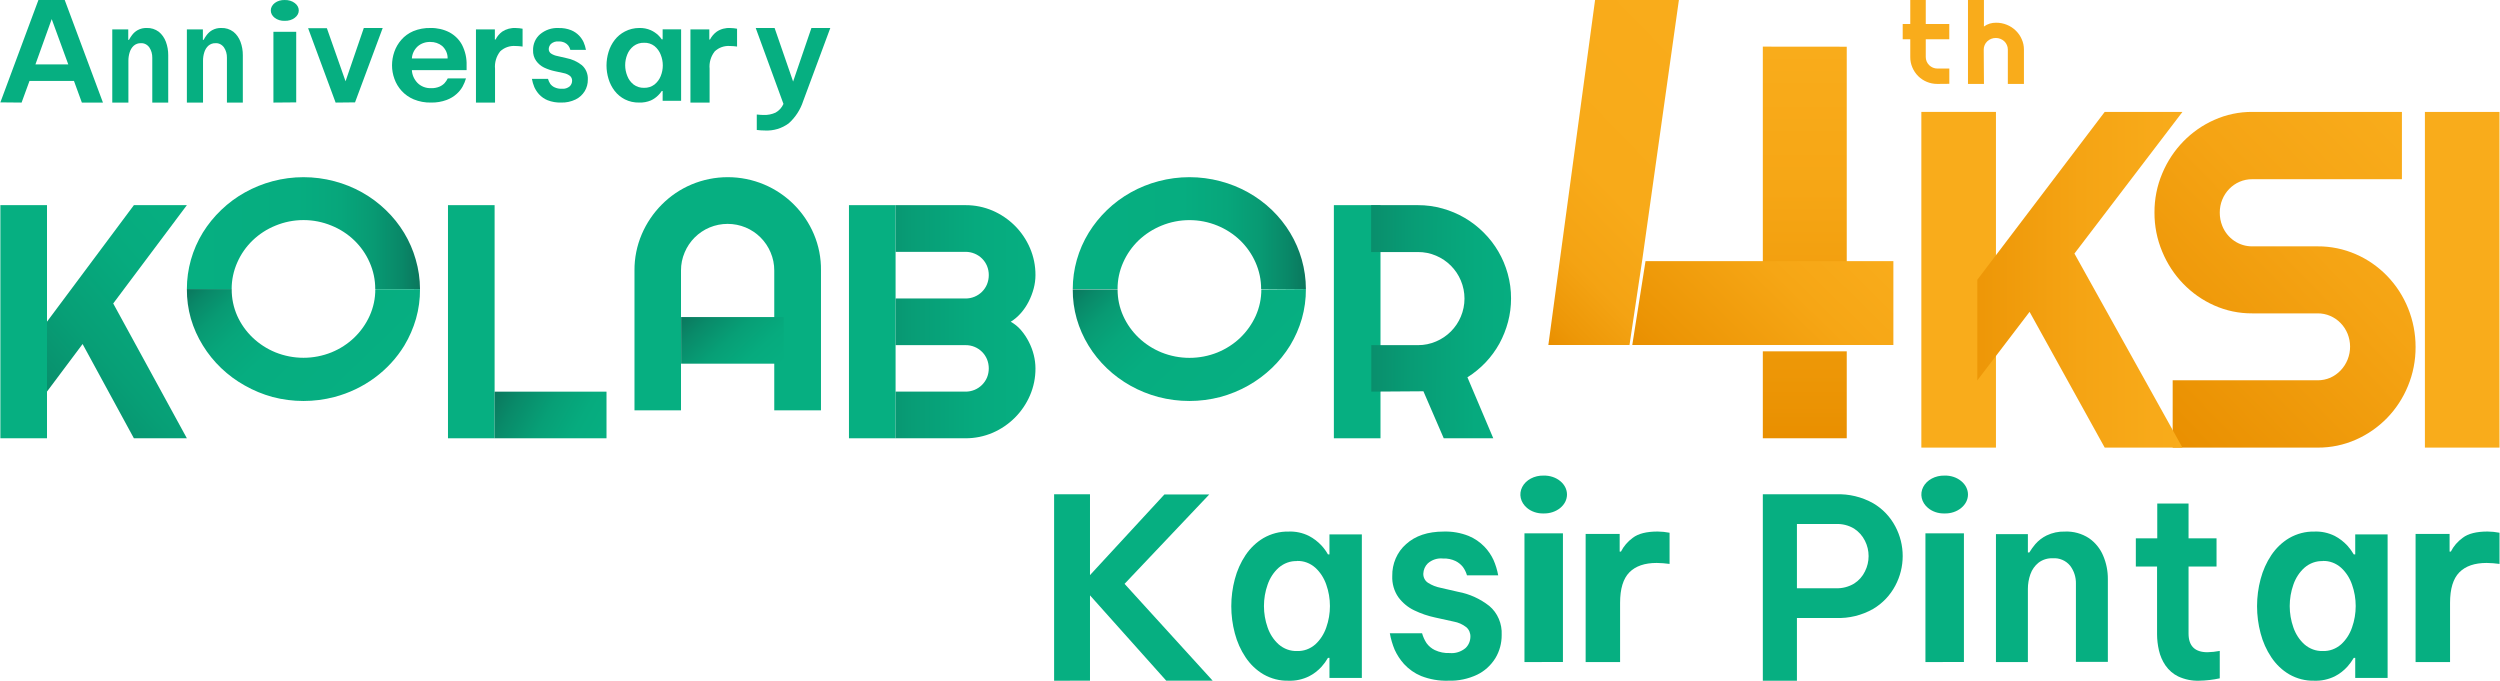
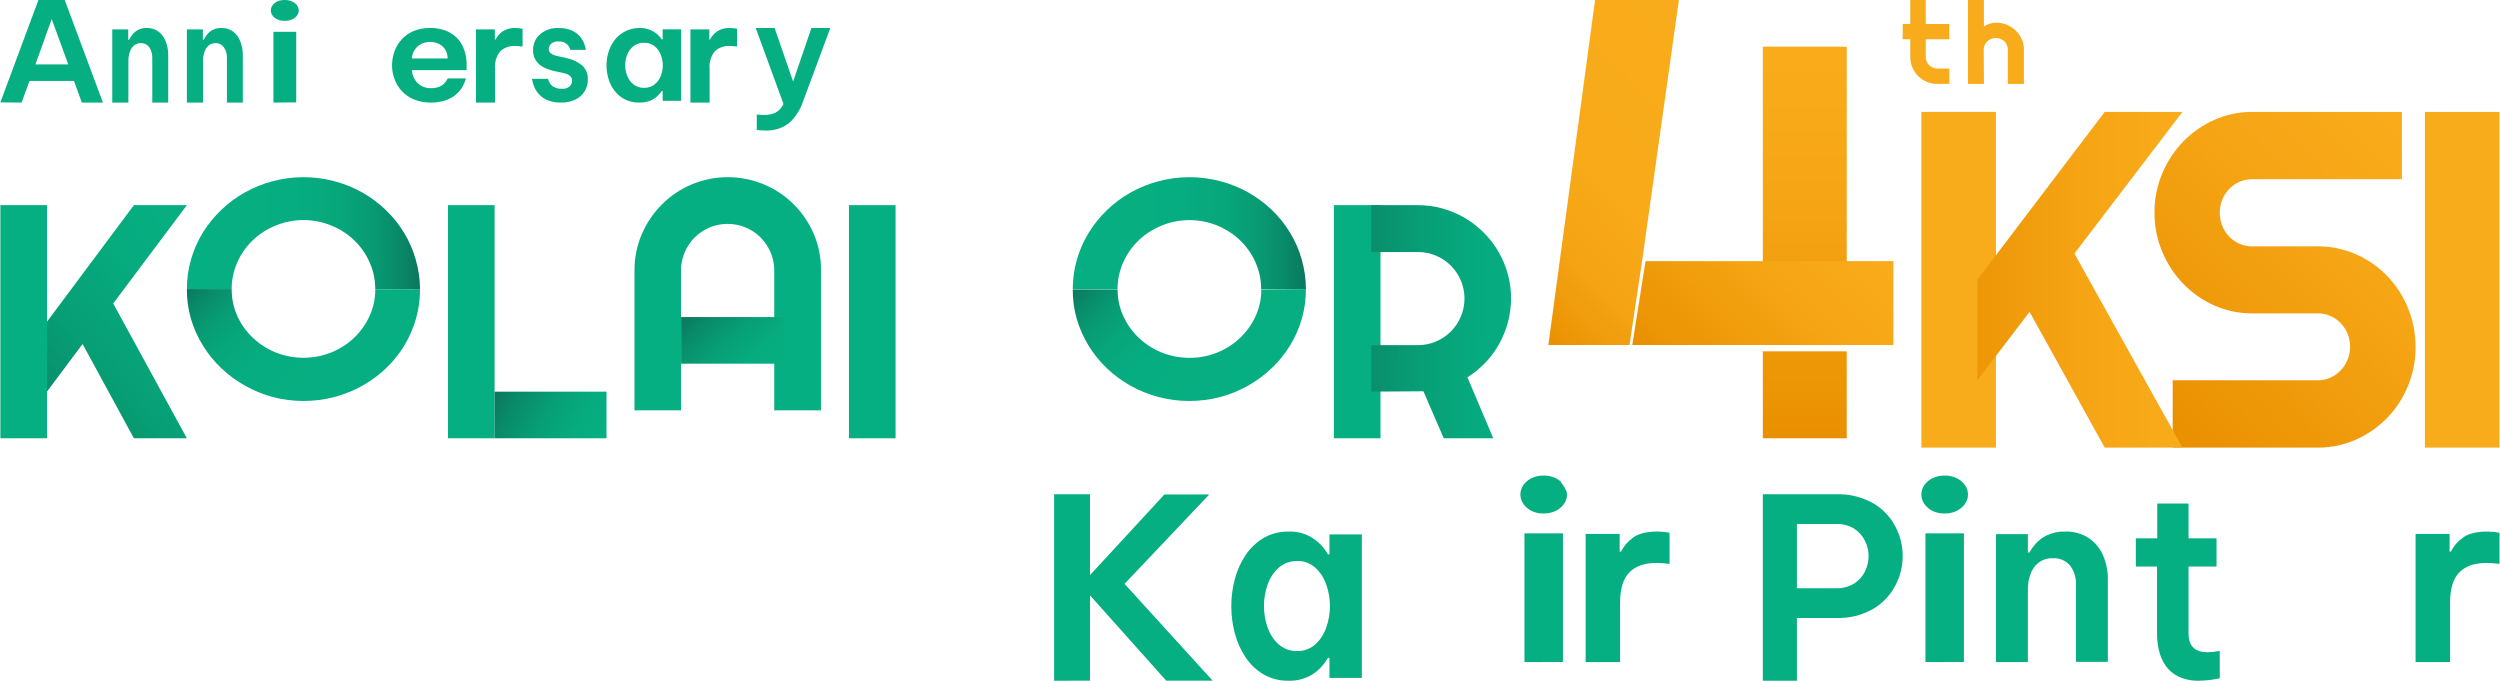
<svg xmlns="http://www.w3.org/2000/svg" width="2938" height="800" viewBox="0 0 2938 800" fill="none">
  <g clip-path="url(#clip0_718_15087)">
    <path d="M1238.79 800V580.822H1280.96V675.874L1368.39 581.108H1421.1L1321.58 686.138L1425.1 799.905H1370.54L1280.96 699.649V799.905L1238.79 800Z" fill="#06AF81" />
    <path d="M1514.27 624.706C1522.53 624.337 1530.75 626.093 1538.3 629.836C1543.8 632.701 1548.84 636.568 1553.21 641.277C1556.03 644.364 1558.52 647.807 1560.62 651.539H1562.38V627.989H1600.44V796.683H1562.38V773.133H1560.62C1558.5 776.845 1556.01 780.286 1553.21 783.394C1548.89 788.171 1543.85 792.046 1538.3 794.835C1530.74 798.518 1522.52 800.272 1514.27 799.966C1504.03 800.248 1493.91 797.672 1484.79 792.476C1476.52 787.624 1469.33 780.769 1463.76 772.414C1458.08 763.939 1453.82 754.399 1451.17 744.248C1445.63 723.471 1445.63 701.354 1451.17 680.577C1453.83 670.435 1458.09 660.899 1463.76 652.411C1469.36 644.083 1476.54 637.234 1484.79 632.35C1493.9 627.122 1504.02 624.495 1514.27 624.706ZM1524.29 659.388C1516.48 659.109 1508.85 661.867 1502.7 667.187C1496.85 672.427 1492.36 679.296 1489.69 687.094C1483.96 703.249 1483.96 721.217 1489.69 737.373C1492.36 745.17 1496.85 752.038 1502.7 757.28C1508.85 762.598 1516.48 765.357 1524.29 765.078C1532.04 765.385 1539.66 762.622 1545.78 757.28C1551.55 752.001 1555.99 745.14 1558.64 737.373C1564.37 721.217 1564.37 703.249 1558.64 687.094C1555.99 679.326 1551.55 672.466 1545.78 667.187C1539.68 661.788 1532.07 658.97 1524.29 659.234V659.388Z" fill="#06AF81" />
-     <path d="M1702.19 799.953C1691.22 800.329 1680.3 798.445 1670.01 794.409C1662.49 791.289 1655.68 786.512 1650.04 780.394C1645.58 775.453 1641.86 769.807 1639.04 763.659C1636.44 757.426 1634.52 750.897 1633.32 744.203H1671.22C1672.37 748.363 1674.16 752.298 1676.5 755.856C1679.06 759.354 1682.39 762.139 1686.19 763.967C1691.68 766.545 1697.66 767.739 1703.65 767.458C1710.35 768.11 1717.02 766.015 1722.3 761.605C1724.07 759.931 1725.48 757.891 1726.47 755.613C1727.45 753.335 1727.98 750.866 1728.02 748.362C1728.11 746.209 1727.7 744.067 1726.87 742.105C1726.03 740.145 1724.77 738.419 1723.18 737.067C1718.87 733.73 1713.9 731.498 1708.64 730.548L1686.73 725.723C1678.22 723.934 1669.95 721.109 1662.06 717.303C1654.75 713.85 1648.34 708.564 1643.4 701.902C1638.36 694.689 1635.81 685.865 1636.18 676.903C1636.04 669.771 1637.44 662.7 1640.24 656.22C1643.06 649.739 1647.21 644.015 1652.42 639.479C1663.27 629.623 1678.01 624.695 1696.61 624.695C1706.62 624.376 1716.57 626.119 1725.94 629.828C1732.91 632.701 1739.26 637.031 1744.6 642.559C1748.89 647.042 1752.44 652.245 1755.12 657.959C1757.67 663.758 1759.53 669.86 1760.69 676.133H1724C1722.96 672.55 1721.32 669.194 1719.16 666.225C1716.82 663.35 1713.95 661.023 1710.72 659.397C1706.06 657.157 1700.95 656.119 1695.85 656.368C1692.66 656.017 1689.42 656.341 1686.36 657.319C1683.29 658.298 1680.44 659.911 1677.96 662.067C1676.36 663.615 1675.08 665.483 1674.17 667.563C1673.26 669.643 1672.76 671.893 1672.67 674.182C1672.61 676.367 1673.11 678.528 1674.12 680.436C1675.12 682.344 1676.6 683.927 1678.39 685.014C1682.87 687.836 1687.8 689.783 1692.93 690.763L1713.68 695.537C1726.92 697.982 1739.43 703.66 1750.23 712.118C1755.05 716.152 1758.88 721.354 1761.41 727.285C1763.95 733.217 1765.1 739.705 1764.77 746.205C1764.86 755.839 1762.29 765.291 1757.4 773.413C1752.14 781.9 1744.73 788.644 1736.02 792.869C1725.39 797.905 1713.83 800.326 1702.19 799.953Z" fill="#06AF81" />
-     <path d="M1814.02 603.409C1810.39 603.51 1806.77 602.977 1803.41 601.847C1800.04 600.714 1796.99 599.009 1794.45 596.836C1790.72 593.681 1788.19 589.659 1787.2 585.289C1786.21 580.918 1786.82 576.4 1788.92 572.318C1791.02 568.236 1794.54 564.776 1799.01 562.387C1803.48 559.998 1808.71 558.788 1814.02 558.914C1817.67 558.822 1821.29 559.358 1824.69 560.489C1828.09 561.619 1831.17 563.321 1833.74 565.487C1836.21 567.539 1838.17 569.98 1839.51 572.671C1840.84 575.361 1841.53 578.247 1841.53 581.162C1841.53 584.077 1840.84 586.963 1839.51 589.654C1838.17 592.344 1836.21 594.785 1833.74 596.836C1831.16 598.995 1828.08 600.69 1824.68 601.82C1821.29 602.95 1817.67 603.49 1814.02 603.409ZM1791.55 778.082V626.807H1836.76V777.944L1791.55 778.082Z" fill="#06AF81" />
+     <path d="M1814.02 603.409C1810.39 603.51 1806.77 602.977 1803.41 601.847C1800.04 600.714 1796.99 599.009 1794.45 596.836C1790.72 593.681 1788.19 589.659 1787.2 585.289C1786.21 580.918 1786.82 576.4 1788.92 572.318C1791.02 568.236 1794.54 564.776 1799.01 562.387C1803.48 559.998 1808.71 558.788 1814.02 558.914C1817.67 558.822 1821.29 559.358 1824.69 560.489C1828.09 561.619 1831.17 563.321 1833.74 565.487C1840.84 575.361 1841.53 578.247 1841.53 581.162C1841.53 584.077 1840.84 586.963 1839.51 589.654C1838.17 592.344 1836.21 594.785 1833.74 596.836C1831.16 598.995 1828.08 600.69 1824.68 601.82C1821.29 602.95 1817.67 603.49 1814.02 603.409ZM1791.55 778.082V626.807H1836.76V777.944L1791.55 778.082Z" fill="#06AF81" />
    <path d="M1863.45 778.082V627.497H1903.44V648.243H1904.95C1908.16 641.887 1912.93 636.332 1918.87 632.031C1925.32 627.085 1935.04 624.657 1948.16 624.657C1952.84 624.713 1957.5 625.188 1962.08 626.078V662.716C1957.06 662.03 1952.01 661.647 1946.95 661.571C1932.79 661.571 1922.08 665.266 1914.82 672.654C1907.56 680.043 1903.93 691.981 1903.93 708.469V778.082H1863.45Z" fill="#06AF81" />
    <path d="M2071.67 800V580.88H2157.71C2172.92 580.308 2188 583.94 2201.3 591.381C2212.36 597.832 2221.39 607.276 2227.36 618.633C2233.07 629.335 2236.05 641.287 2236.05 653.427C2236.05 665.567 2233.07 677.519 2227.36 688.221C2221.37 699.602 2212.34 709.086 2201.3 715.617C2188.03 723.151 2172.94 726.836 2157.71 726.26H2111.75V800H2071.67ZM2157.42 615.817H2111.75V691.323H2157.42C2164.98 691.622 2172.45 689.715 2178.94 685.835C2184.44 682.353 2188.87 677.393 2191.7 671.516C2194.52 665.938 2195.98 659.774 2195.98 653.522C2195.98 647.271 2194.52 641.107 2191.7 635.529C2188.8 629.693 2184.39 624.749 2178.94 621.211C2172.45 617.322 2164.96 615.446 2157.42 615.817Z" fill="#06AF81" />
    <path d="M2285.23 603.411C2281.6 603.512 2277.99 602.98 2274.63 601.848C2271.27 600.717 2268.22 599.01 2265.68 596.838C2261.94 593.683 2259.42 589.661 2258.43 585.291C2257.45 580.921 2258.05 576.402 2260.15 572.32C2262.26 568.238 2265.76 564.778 2270.24 562.389C2274.71 560 2279.92 558.79 2285.23 558.916C2288.88 558.814 2292.5 559.345 2295.9 560.476C2299.29 561.607 2302.37 563.314 2304.93 565.489C2307.42 567.535 2309.38 569.974 2310.73 572.665C2312.08 575.357 2312.77 578.245 2312.77 581.164C2312.77 584.082 2312.08 586.972 2310.73 589.662C2309.38 592.354 2307.42 594.793 2304.93 596.838C2302.36 599.006 2299.28 600.707 2295.89 601.838C2292.5 602.968 2288.87 603.504 2285.23 603.411ZM2262.77 778.082V626.809H2308V777.944L2262.77 778.082Z" fill="#06AF81" />
    <path d="M2345.64 778.082V627.72H2383.17V649.258H2384.86C2386.94 645.809 2389.29 642.536 2391.9 639.472C2395.62 635.215 2400.13 631.748 2405.18 629.275C2411.88 626.053 2419.24 624.484 2426.65 624.701C2436.68 624.275 2446.58 626.992 2454.99 632.476C2462.38 637.599 2468.17 644.74 2471.65 653.054C2475.34 661.72 2477.22 671.062 2477.15 680.492V777.808H2439.62V685.889C2439.79 678.308 2437.4 670.892 2432.84 664.853C2430.4 661.863 2427.28 659.506 2423.74 657.978C2420.2 656.45 2416.35 655.797 2412.52 656.072C2406.43 655.782 2400.45 657.643 2395.6 661.332C2391.26 664.857 2387.98 669.529 2386.13 674.822C2384.15 680.368 2383.16 686.217 2383.17 692.109V778.082H2345.64Z" fill="#06AF81" />
    <path d="M2584.46 799.965C2576.03 800.271 2567.65 798.568 2559.86 794.972C2553.93 792.13 2548.75 787.645 2544.79 781.939C2541.23 776.691 2538.63 770.698 2537.17 764.31C2535.74 758.129 2535 751.771 2534.98 745.385V665.786H2510.03V632.678H2535.21V591.781H2571.98V632.678H2604.87V665.786H2571.98V744.536C2571.98 759.184 2579.41 766.507 2594.26 766.507C2599.09 766.381 2603.9 765.864 2608.66 764.96V797.168C2600.68 798.9 2592.58 799.836 2584.46 799.965Z" fill="#06AF81" />
-     <path d="M2719.75 624.705C2728.02 624.341 2736.26 626.096 2743.82 629.835C2749.32 632.712 2754.33 636.579 2758.69 641.276C2761.5 644.38 2764.01 647.821 2766.16 651.538H2767.86V627.988H2805.92V796.681H2767.86V773.132H2766.16C2763.99 776.83 2761.48 780.268 2758.69 783.393C2754.38 788.156 2749.35 792.03 2743.82 794.834C2736.25 798.524 2728.02 800.277 2719.75 799.964C2709.51 800.245 2699.39 797.671 2690.27 792.473C2681.99 787.623 2674.81 780.767 2669.24 772.413C2663.56 763.937 2659.3 754.398 2656.65 744.247C2651.11 723.47 2651.11 701.353 2656.65 680.576C2659.31 670.433 2663.57 660.896 2669.24 652.41C2674.84 644.082 2682.02 637.233 2690.27 632.349C2699.38 627.121 2709.5 624.494 2719.75 624.705ZM2729.76 659.387C2721.96 659.108 2714.33 661.866 2708.18 667.186C2702.33 672.426 2697.84 679.295 2695.17 687.092C2689.44 703.248 2689.44 721.215 2695.17 737.371C2697.84 745.168 2702.33 752.037 2708.18 757.278C2714.33 762.597 2721.96 765.356 2729.76 765.076C2737.52 765.384 2745.14 762.621 2751.25 757.278C2757.03 751.999 2761.47 745.139 2764.12 737.371C2769.85 721.215 2769.85 703.248 2764.12 687.092C2761.47 679.325 2757.03 672.464 2751.25 667.186C2745.16 661.787 2737.55 658.969 2729.76 659.233V659.387Z" fill="#06AF81" />
    <path d="M2838.79 778.082V627.497H2878.76V648.243H2880.23C2883.44 641.875 2888.23 636.318 2894.18 632.031C2900.62 627.085 2910.33 624.657 2923.46 624.657C2928.15 624.713 2932.83 625.189 2937.43 626.078V662.716C2932.42 662.03 2927.36 661.647 2922.3 661.571C2908.14 661.571 2897.44 665.266 2890.18 672.654C2882.93 680.043 2879.3 691.981 2879.3 708.469V778.082H2838.79Z" fill="#06AF81" />
    <path d="M0.438 120.309L45.154 0H76.064L120.986 120.548H96.207L86.934 95.147H34.645L25.372 120.548L0.438 120.309ZM41.651 75.677H80.237L60.764 22.435L41.651 75.677Z" fill="#06AF81" />
    <path d="M131.945 120.548V34.518H150.726V46.862H151.555C152.608 44.894 153.802 43.029 155.12 41.286C156.956 38.826 159.214 36.83 161.754 35.423C165.094 33.617 168.761 32.751 172.449 32.897C177.477 32.677 182.443 34.241 186.67 37.377C190.325 40.349 193.194 44.423 194.961 49.15C196.804 54.121 197.736 59.475 197.698 64.879V120.548H178.959V67.834C179.046 63.502 177.847 59.266 175.56 55.823C174.346 54.101 172.789 52.742 171.02 51.862C169.252 50.982 167.324 50.608 165.402 50.77C162.421 50.654 159.495 51.713 157.11 53.773C154.943 55.794 153.306 58.467 152.384 61.495C151.385 64.657 150.88 67.997 150.891 71.361V120.548H131.945Z" fill="#06AF81" />
    <path d="M219.617 120.548V34.516H238.421V46.861H239.292C240.317 44.881 241.498 43.014 242.821 41.284C244.646 38.829 246.893 36.833 249.421 35.422C252.766 33.616 256.436 32.75 260.131 32.895C265.151 32.685 270.107 34.249 274.327 37.376C277.986 40.347 280.859 44.421 282.629 49.149C284.475 54.119 285.407 59.474 285.369 64.877V120.548H266.69V67.832C266.776 63.501 265.576 59.265 263.286 55.821C262.071 54.099 260.512 52.74 258.741 51.861C256.97 50.981 255.04 50.606 253.116 50.769C250.131 50.652 247.201 51.712 244.813 53.772C242.644 55.792 241.005 58.466 240.081 61.493C239.082 64.656 238.576 67.996 238.587 71.36V120.548H219.617Z" fill="#06AF81" />
    <path d="M334.626 24.488C332.441 24.574 330.258 24.298 328.219 23.678C326.181 23.058 324.335 22.109 322.8 20.893C321.338 19.768 320.182 18.425 319.401 16.944C318.618 15.463 318.226 13.875 318.248 12.274C318.237 10.618 318.659 8.978 319.487 7.453C320.315 5.929 321.531 4.551 323.063 3.404C324.595 2.258 326.41 1.366 328.398 0.783C330.386 0.2 332.504 -0.062 334.626 0.013C336.809 -0.056 338.987 0.228 341.022 0.847C343.057 1.466 344.905 2.406 346.452 3.608C347.942 4.731 349.125 6.078 349.928 7.567C350.73 9.057 351.138 10.658 351.124 12.274C351.137 13.882 350.729 15.476 349.926 16.958C349.122 18.44 347.941 19.779 346.452 20.893C344.905 22.095 343.057 23.035 341.022 23.654C338.987 24.273 336.809 24.557 334.626 24.488ZM321.322 120.548V37.349H348.108V120.318L321.322 120.548Z" fill="#06AF81" />
-     <path d="M394.41 120.548L362.083 33.12H384.133L406.087 95.534L427.559 32.877H449.754L417.233 120.305L394.41 120.548Z" fill="#06AF81" />
    <path d="M506.706 120.531C499.664 120.709 492.669 119.427 486.241 116.782C480.731 114.45 475.856 111.025 471.968 106.754C468.206 102.6 465.342 97.829 463.527 92.694C461.652 87.558 460.702 82.176 460.712 76.76C460.714 71.368 461.629 66.008 463.424 60.873C465.185 55.765 467.961 50.998 471.61 46.813C475.365 42.479 480.162 38.998 485.628 36.643C492.052 33.991 499.049 32.709 506.092 32.894C513.825 32.762 521.456 34.526 528.193 38.002C534.551 41.462 539.671 46.543 542.927 52.624C546.801 60.228 548.659 68.562 548.351 76.947V82.384H484.042C484.291 87.876 486.562 93.129 490.488 97.287C492.505 99.382 495.009 101.037 497.815 102.132C500.622 103.226 503.659 103.733 506.706 103.614C510.069 103.717 513.414 103.108 516.478 101.833C518.738 100.856 520.756 99.469 522.412 97.755C523.933 96.038 525.207 94.148 526.199 92.132H547.634C546.637 95.516 545.266 98.797 543.542 101.926C541.749 105.048 539.436 107.894 536.686 110.362C533.288 113.438 529.253 115.86 524.817 117.486C519.065 119.608 512.905 120.644 506.706 120.531ZM484.042 68.699H526.045C526.119 65.974 525.585 63.263 524.477 60.733C523.368 58.203 521.709 55.906 519.598 53.983C515.762 50.883 510.798 49.211 505.682 49.297C502.956 49.214 500.239 49.632 497.691 50.525C495.143 51.419 492.815 52.77 490.846 54.499C486.75 58.306 484.328 63.361 484.042 68.699Z" fill="#06AF81" />
    <path d="M559.343 120.548V34.559H581.567V46.421H582.409C584.215 42.8 586.877 39.635 590.18 37.179C594.919 34.038 600.627 32.543 606.366 32.939C608.977 32.984 611.577 33.255 614.137 33.749V54.71C611.334 54.309 608.507 54.086 605.673 54.043C602.398 53.814 599.109 54.261 596.028 55.354C592.946 56.447 590.143 58.16 587.804 60.38C583.24 66.241 581.089 73.521 581.766 80.817V120.548H559.343Z" fill="#06AF81" />
    <path d="M659.478 120.526C654.011 120.708 648.564 119.772 643.433 117.769C639.664 116.218 636.251 113.828 633.427 110.762C631.208 108.29 629.365 105.469 627.961 102.399C626.656 99.288 625.695 96.028 625.096 92.682H644.006C644.591 94.764 645.484 96.735 646.65 98.522C647.943 100.268 649.624 101.649 651.543 102.539C654.31 103.853 657.33 104.461 660.359 104.315C663.701 104.648 667.036 103.592 669.659 101.371C670.496 100.536 671.165 99.531 671.628 98.415C672.089 97.299 672.335 96.096 672.348 94.878C672.378 93.797 672.172 92.724 671.744 91.742C671.315 90.761 670.676 89.899 669.88 89.225C667.72 87.566 665.233 86.448 662.606 85.955L651.631 83.572C647.399 82.652 643.275 81.242 639.333 79.368C635.692 77.587 632.515 74.893 630.077 71.519C627.549 67.929 626.271 63.521 626.463 59.046C626.379 55.481 627.067 51.944 628.473 48.705C629.879 45.466 631.965 42.611 634.573 40.359C640.811 35.101 648.655 32.458 656.612 32.931C661.601 32.776 666.571 33.648 671.246 35.5C674.73 36.935 677.907 39.096 680.591 41.854C682.718 44.09 684.49 46.677 685.836 49.515C687.095 52.41 688.027 55.452 688.613 58.578H670.276C669.806 56.783 669.013 55.102 667.94 53.627C666.799 52.176 665.369 51.012 663.753 50.216C661.432 49.102 658.892 48.589 656.348 48.721C653.17 48.404 650.001 49.428 647.532 51.571C646.736 52.339 646.092 53.268 645.638 54.302C645.184 55.337 644.929 56.457 644.887 57.597C644.861 58.69 645.113 59.771 645.617 60.725C646.121 61.678 646.858 62.47 647.753 63.017C650.02 64.438 652.515 65.404 655.114 65.866L665.472 68.249C672.077 69.469 678.325 72.299 683.72 76.518C686.095 78.559 687.977 81.17 689.211 84.135C690.445 87.101 690.995 90.334 690.817 93.57C690.883 98.383 689.61 103.112 687.158 107.164C684.535 111.402 680.838 114.769 676.491 116.881C671.156 119.455 665.336 120.701 659.478 120.526Z" fill="#06AF81" />
    <path d="M751.177 32.896C755.921 32.728 760.639 33.639 764.957 35.556C768.083 37.002 770.952 38.924 773.455 41.249C775.051 42.755 776.468 44.43 777.68 46.242H778.736V34.483H800.438V118.476H778.736V106.95H777.728C776.511 108.786 775.094 110.491 773.504 112.036C771.047 114.51 768.152 116.533 764.957 118.009C760.613 119.83 755.906 120.692 751.177 120.528C745.342 120.671 739.565 119.387 734.373 116.796C729.645 114.375 725.529 110.964 722.322 106.81C719.1 102.594 716.677 97.853 715.168 92.811C713.579 87.664 712.77 82.319 712.767 76.946C712.776 71.557 713.584 66.198 715.168 61.034C716.683 55.993 719.105 51.254 722.322 47.035C725.527 42.867 729.643 39.441 734.373 37.003C739.539 34.303 745.313 32.892 751.177 32.896ZM756.939 50.255C752.488 50.117 748.126 51.486 744.599 54.128C741.249 56.735 738.679 60.167 737.157 64.067C733.893 72.134 733.893 81.104 737.157 89.171C738.642 93.156 741.214 96.673 744.599 99.344C748.126 101.986 752.488 103.355 756.939 103.217C761.345 103.35 765.659 101.98 769.134 99.344C772.421 96.699 774.951 93.276 776.48 89.405C779.745 81.337 779.745 72.368 776.48 64.3C774.987 60.344 772.455 56.837 769.134 54.128C765.671 51.471 761.348 50.098 756.939 50.255Z" fill="#06AF81" />
    <path d="M811.397 120.548V34.563H833.582V46.425H834.422C836.268 42.788 838.976 39.622 842.328 37.183C847.051 34.029 852.754 32.532 858.485 32.944C861.073 32.989 863.653 33.26 866.192 33.753V54.714C863.411 54.311 860.605 54.088 857.792 54.047C854.523 53.818 851.241 54.264 848.165 55.357C845.088 56.45 842.29 58.163 839.956 60.383C835.378 66.234 833.229 73.521 833.928 80.819V120.548H811.397Z" fill="#06AF81" />
    <path d="M899.014 153.365C895.788 153.349 892.566 153.138 889.365 152.731V134.578C892.646 134.918 895.347 135.113 897.567 135.113C902.349 135.279 907.104 134.328 911.463 132.332C915.572 130.049 918.826 126.466 920.727 122.133L888.11 32.877H910.305L932.066 95.829L953.586 32.877H975.781L943.887 118.814C940.618 128.876 934.775 137.884 926.951 144.923C918.879 150.91 909.011 153.892 899.014 153.365Z" fill="#06AF81" />
    <path d="M1529.84 305.051C1523.62 283.026 1511.52 262.944 1494.75 246.792C1477.97 230.641 1457.11 218.98 1434.2 212.962C1410.42 206.638 1385.3 206.638 1361.52 212.962C1338.64 219.002 1317.79 230.654 1301.01 246.778C1292.73 254.768 1285.51 263.712 1279.52 273.406C1267.2 293.5 1260.71 316.401 1260.71 339.726H1313.37C1313.3 328.94 1315.56 318.258 1320 308.352C1324.26 298.678 1330.43 289.884 1338.15 282.447C1345.87 275.122 1354.97 269.263 1364.95 265.178C1375.35 260.892 1386.55 258.683 1397.86 258.683C1409.18 258.683 1420.37 260.892 1430.77 265.178C1440.7 269.257 1449.74 275.118 1457.39 282.447C1465.05 289.875 1471.18 298.635 1475.44 308.261C1479.86 318.174 1482.12 328.852 1482.07 339.636H1534.69C1534.67 327.952 1533.04 316.322 1529.84 305.051Z" fill="url(#paint0_linear_718_15087)" />
    <path d="M1534.68 339.726C1534.76 351.446 1533.17 363.121 1529.97 374.435C1526.81 385.444 1522.17 396.02 1516.2 405.907C1504.25 425.353 1487.33 441.581 1467.02 453.07C1456.71 458.917 1445.63 463.452 1434.09 466.558C1410.28 472.791 1385.16 472.791 1361.36 466.558C1338.44 460.478 1317.57 448.836 1300.76 432.765C1283.95 416.693 1271.77 396.738 1265.42 374.84C1262.2 363.53 1260.61 351.851 1260.71 340.13H1313.41C1313.34 350.858 1315.59 361.484 1320.04 371.333C1328.7 390.604 1344.79 405.949 1364.98 414.18C1375.4 418.384 1386.6 420.55 1397.91 420.55C1409.23 420.55 1420.43 418.384 1430.85 414.18C1440.84 410.09 1449.93 404.215 1457.61 396.87C1465.24 389.5 1471.36 380.841 1475.68 371.333C1480.11 361.477 1482.37 350.856 1482.31 340.13L1534.68 339.726Z" fill="url(#paint1_linear_718_15087)" />
    <path d="M1567.56 241.096V515.069H1622.36V241.096H1567.56Z" fill="#06AF81" />
    <path d="M219.616 241.096H157.349L55.233 378.035V460.171L97.059 404.285L157.349 515.069H219.616L133.044 356.631L219.616 241.096Z" fill="url(#paint2_linear_718_15087)" />
    <path d="M55.233 241.096H0.438V515.069H55.233V241.096Z" fill="#06AF81" />
    <path d="M526.466 241.096V515.069H581.26V241.096H526.466Z" fill="#06AF81" />
    <path d="M712.767 460.274H581.26V515.068H712.767V460.274Z" fill="url(#paint3_linear_718_15087)" />
    <path d="M488.561 304.992C482.328 282.979 470.209 262.928 453.416 246.845C436.694 230.656 415.861 218.976 392.993 212.971C369.226 206.636 344.12 206.636 320.354 212.971C308.941 216.013 297.981 220.457 287.746 226.194C277.661 231.826 268.375 238.69 260.118 246.618C251.75 254.596 244.457 263.558 238.411 273.292C226.076 293.41 219.585 316.357 219.616 339.726H272.24C272.214 328.921 274.484 318.225 278.912 308.298C287.444 288.813 303.551 273.323 323.783 265.14C334.176 260.847 345.365 258.633 356.673 258.633C367.98 258.633 379.17 260.847 389.563 265.14C409.772 273.325 425.848 288.82 434.341 308.298C438.775 318.221 441.03 328.922 440.965 339.726H493.589C493.545 327.983 491.854 316.298 488.561 304.992Z" fill="url(#paint4_linear_718_15087)" />
    <path d="M493.585 339.816C493.682 351.557 492.1 363.255 488.881 374.584C485.704 385.603 481.088 396.196 475.145 406.111C457.045 435.737 427.573 457.425 393.013 466.549C369.209 472.795 344.09 472.795 320.287 466.549C308.845 463.406 297.872 458.866 287.642 453.039C277.542 447.407 268.246 440.549 259.981 432.637C251.647 424.678 244.407 415.734 238.437 406.02C232.306 396.151 227.561 385.551 224.325 374.494C221.106 363.165 219.523 351.466 219.621 339.726H272.306C272.184 350.521 274.395 361.223 278.798 371.162C287.452 390.466 303.54 405.837 323.722 414.082C334.143 418.293 345.339 420.463 356.65 420.463C367.961 420.463 379.157 418.293 389.578 414.082C399.58 410.001 408.668 404.114 416.344 396.743C423.984 389.372 430.111 380.695 434.408 371.162C438.857 361.295 441.116 350.652 441.04 339.906L493.585 339.816Z" fill="url(#paint5_linear_718_15087)" />
    <path d="M956.47 275.195C945.337 248.889 924.377 227.953 898.039 216.833C884.509 211.147 869.978 208.219 855.3 208.219C840.621 208.219 826.09 211.147 812.56 216.833C799.551 222.351 787.739 230.344 777.784 240.366C767.785 250.392 759.789 262.228 754.223 275.242C748.449 288.729 745.53 303.264 745.647 317.931V482.192H800.309V317.884C800.275 310.556 801.751 303.299 804.643 296.563C810.191 283.369 820.697 272.875 833.907 267.335C840.626 264.541 847.832 263.103 855.111 263.103C862.39 263.103 869.597 264.541 876.315 267.335C889.525 272.875 900.032 283.369 905.579 296.563C908.471 303.299 909.947 310.556 909.913 317.884V482.192H964.811V317.884C965.023 303.231 962.183 288.694 956.47 275.195Z" fill="#06AF81" />
    <path d="M920.986 372.603H800.438V427.397H920.986V372.603Z" fill="url(#paint6_linear_718_15087)" />
    <path d="M997.699 241.096V515.069H1052.49V241.096H997.699Z" fill="#06AF81" />
-     <path d="M1214.89 417.187C1216.19 422.328 1216.85 427.606 1216.88 432.904C1216.95 443.875 1214.74 454.741 1210.38 464.81C1201.9 484.431 1186.26 500.082 1166.63 508.573C1156.54 512.909 1145.65 515.119 1134.66 515.068H1052.49V460.246H1134.66C1138.27 460.271 1141.84 459.581 1145.18 458.216C1148.52 456.852 1151.55 454.837 1154.1 452.293C1156.59 449.808 1158.58 446.869 1159.95 443.634C1162.71 436.764 1162.71 429.093 1159.95 422.223C1157.21 415.651 1151.97 410.426 1145.39 407.681C1141.99 406.265 1138.35 405.561 1134.66 405.611H1052.49V350.789H1134.66C1138.27 350.814 1141.84 350.125 1145.18 348.76C1148.52 347.395 1151.55 345.381 1154.1 342.836C1156.61 340.334 1158.6 337.359 1159.95 334.083C1161.33 330.641 1162.03 326.967 1162.02 323.26C1162.04 319.598 1161.34 315.967 1159.95 312.578C1158.6 309.324 1156.61 306.369 1154.12 303.882C1151.62 301.395 1148.66 299.425 1145.39 298.083C1141.99 296.652 1138.35 295.932 1134.66 295.966H1052.49V241.097H1134.66C1145.65 241.046 1156.54 243.256 1166.63 247.591C1176.34 251.812 1185.17 257.813 1192.67 265.284C1200.18 272.791 1206.18 281.655 1210.38 291.402C1214.73 301.472 1216.94 312.337 1216.88 323.306C1216.87 328.598 1216.16 333.865 1214.81 338.978C1213.39 344.335 1211.4 349.527 1208.87 354.459C1206.4 359.347 1203.31 363.9 1199.69 368.012C1196.25 371.947 1192.25 375.356 1187.82 378.129C1192.39 380.657 1196.48 383.988 1199.88 387.964C1203.46 392.13 1206.52 396.712 1209.01 401.611C1211.57 406.555 1213.56 411.783 1214.89 417.187Z" fill="url(#paint7_linear_718_15087)" />
    <path d="M1775.78 350.789C1775.8 360.064 1774.61 369.302 1772.24 378.271C1769.89 387.128 1766.49 395.674 1762.12 403.729C1757.68 411.745 1752.24 419.175 1745.95 425.847C1739.57 432.564 1732.36 438.46 1724.52 443.4L1754.9 515.069H1696.68L1672.79 459.823L1611.54 460.246V405.612H1666.42C1673.73 405.645 1680.96 404.171 1687.67 401.282C1700.83 395.717 1711.29 385.227 1716.79 372.059C1719.62 365.357 1721.07 358.157 1721.07 350.883C1721.07 343.61 1719.62 336.41 1716.79 329.707C1711.29 316.539 1700.83 306.049 1687.67 300.484C1680.96 297.611 1673.73 296.153 1666.42 296.202H1611.4V241.097H1666.29C1676.1 241.058 1685.86 242.388 1695.31 245.05C1713.58 250.128 1730.22 259.858 1743.61 273.284C1757.1 286.686 1766.84 303.38 1771.87 321.707C1774.52 331.174 1775.84 340.961 1775.78 350.789Z" fill="url(#paint8_linear_718_15087)" />
    <path d="M2276.8 98.63C2272.51 98.655 2268.28 97.819 2264.34 96.175C2260.54 94.576 2257.07 92.269 2254.16 89.38C2251.3 86.479 2249.02 83.073 2247.44 79.342C2245.75 75.466 2244.91 71.285 2244.95 67.068V46.115H2236.05V28.186H2244.95V0H2263.15V28.186H2290.81V46.115H2263.15V66.937C2263.12 70.547 2264.57 74.015 2267.15 76.58C2268.43 77.823 2269.94 78.819 2271.59 79.517C2273.31 80.223 2275.16 80.581 2277.02 80.569H2290.85V98.498L2276.8 98.63Z" fill="#F9AC1B" />
    <path d="M2331.55 98.63H2312.77V0H2331.51V31.167C2333.58 29.615 2335.93 28.441 2338.44 27.704C2340.82 27.017 2343.28 26.677 2345.75 26.696C2350.14 26.654 2354.48 27.49 2358.51 29.151C2362.41 30.731 2365.95 33.04 2368.92 35.945C2371.92 38.836 2374.29 42.261 2375.91 46.027C2377.67 49.901 2378.55 54.081 2378.52 58.301V98.63H2359.61V58.17C2359.62 56.377 2359.24 54.602 2358.51 52.953C2357.81 51.316 2356.79 49.827 2355.49 48.57C2354.18 47.332 2352.63 46.35 2350.93 45.677C2349.22 44.972 2347.39 44.614 2345.53 44.625C2343.66 44.612 2341.81 44.954 2340.07 45.631C2338.33 46.308 2336.76 47.307 2335.43 48.57C2334.1 49.813 2333.06 51.305 2332.37 52.953C2331.64 54.602 2331.27 56.377 2331.28 58.17L2331.55 98.63Z" fill="#F9AC1B" />
    <path d="M2937.43 526.027H2849.75V131.507H2937.43V526.027Z" fill="#F9AC1B" />
    <path d="M2531.95 249.764C2531.84 233.967 2534.95 218.322 2541.07 203.837C2552.87 175.561 2574.76 153.028 2602.25 140.902C2616.33 134.615 2631.53 131.416 2646.88 131.509H2822.74V210.61H2646.88C2641.75 210.558 2636.67 211.585 2631.93 213.625C2622.77 217.595 2615.47 225.101 2611.62 234.538C2609.63 239.404 2608.64 244.637 2608.68 249.913C2608.65 255.254 2609.64 260.548 2611.62 265.486C2614.49 272.655 2619.39 278.775 2625.68 283.056C2631.96 287.338 2639.34 289.587 2646.88 289.513H2723.76C2739.15 289.435 2754.38 292.581 2768.55 298.758C2782.22 304.686 2794.65 313.282 2805.16 324.07C2826.71 346.278 2838.81 376.385 2838.79 407.769C2838.88 423.55 2835.82 439.181 2829.81 453.698C2824.05 467.732 2815.72 480.489 2805.25 491.27C2794.72 502.043 2782.29 510.665 2768.64 516.682C2754.5 522.937 2739.25 526.118 2723.86 526.025H2553.33V446.924H2723.62C2728.75 446.955 2733.83 445.929 2738.56 443.909C2747.86 439.75 2755.2 432.001 2759 422.329C2762.81 412.658 2762.76 401.837 2758.88 392.196C2755.02 382.759 2747.74 375.253 2738.56 371.284C2733.83 369.243 2728.75 368.216 2723.62 368.269H2646.74C2631.39 368.377 2616.19 365.195 2602.1 358.924C2574.63 346.729 2552.78 324.122 2541.07 295.792C2534.96 281.268 2531.85 265.593 2531.95 249.764Z" fill="url(#paint9_linear_718_15087)" />
    <path d="M2257.97 131.507V526.027H2345.64V131.507H2257.97Z" fill="#F9AC1B" />
    <path d="M2071.67 515.068H2170.3V412.859H2071.67V515.068ZM2071.67 54.794V310.554H2170.3V54.889L2071.67 54.794Z" fill="url(#paint10_linear_718_15087)" />
    <path d="M1973.04 0L1930.13 304.391L1914.98 405.479H1819.62L1874.53 0H1973.04Z" fill="url(#paint11_linear_718_15087)" />
    <path d="M2225.1 306.849V405.48H1918.25L1933.83 306.849H2225.1Z" fill="url(#paint12_linear_718_15087)" />
    <path d="M2437.87 297.98L2564.82 526.027H2473.46L2385.16 366.478L2323.73 447.044V328.792L2473.46 131.507H2564.82L2437.87 297.98Z" fill="url(#paint13_linear_718_15087)" />
  </g>
  <defs>
    <linearGradient id="paint0_linear_718_15087" x1="1260.76" y1="273.949" x2="1534.69" y2="273.949" gradientUnits="userSpaceOnUse">
      <stop stop-color="#06AF81" />
      <stop offset="0.47" stop-color="#06AD80" />
      <stop offset="0.66" stop-color="#07A67B" />
      <stop offset="0.8" stop-color="#089A73" />
      <stop offset="0.92" stop-color="#098868" />
      <stop offset="1" stop-color="#0B775D" />
    </linearGradient>
    <linearGradient id="paint1_linear_718_15087" x1="1480.44" y1="445.921" x2="1322.48" y2="280.62" gradientUnits="userSpaceOnUse">
      <stop stop-color="#06AF81" />
      <stop offset="0.47" stop-color="#06AD80" />
      <stop offset="0.66" stop-color="#07A67B" />
      <stop offset="0.8" stop-color="#089A73" />
      <stop offset="0.92" stop-color="#098868" />
      <stop offset="1" stop-color="#0B775D" />
    </linearGradient>
    <linearGradient id="paint2_linear_718_15087" x1="271.004" y1="306.626" x2="3.946" y2="538.217" gradientUnits="userSpaceOnUse">
      <stop stop-color="#06AF81" />
      <stop offset="0.26" stop-color="#06AB7E" />
      <stop offset="0.53" stop-color="#079F76" />
      <stop offset="0.81" stop-color="#098A69" />
      <stop offset="1" stop-color="#0B775D" />
    </linearGradient>
    <linearGradient id="paint3_linear_718_15087" x1="707.707" y1="524.146" x2="583.921" y2="455.473" gradientUnits="userSpaceOnUse">
      <stop stop-color="#06AF81" />
      <stop offset="0.26" stop-color="#06AB7E" />
      <stop offset="0.53" stop-color="#079F76" />
      <stop offset="0.81" stop-color="#098A69" />
      <stop offset="1" stop-color="#0B775D" />
    </linearGradient>
    <linearGradient id="paint4_linear_718_15087" x1="219.663" y1="273.835" x2="493.448" y2="273.835" gradientUnits="userSpaceOnUse">
      <stop stop-color="#06AF81" />
      <stop offset="0.47" stop-color="#06AD80" />
      <stop offset="0.66" stop-color="#07A67B" />
      <stop offset="0.8" stop-color="#089A73" />
      <stop offset="0.92" stop-color="#098868" />
      <stop offset="1" stop-color="#0B775D" />
    </linearGradient>
    <linearGradient id="paint5_linear_718_15087" x1="439.3" y1="446.193" x2="281.055" y2="280.909" gradientUnits="userSpaceOnUse">
      <stop stop-color="#06AF81" />
      <stop offset="0.47" stop-color="#06AD80" />
      <stop offset="0.66" stop-color="#07A67B" />
      <stop offset="0.8" stop-color="#089A73" />
      <stop offset="0.92" stop-color="#098868" />
      <stop offset="1" stop-color="#0B775D" />
    </linearGradient>
    <linearGradient id="paint6_linear_718_15087" x1="905.88" y1="441.178" x2="823.869" y2="351.277" gradientUnits="userSpaceOnUse">
      <stop stop-color="#06AF81" />
      <stop offset="0.26" stop-color="#06AB7E" />
      <stop offset="0.53" stop-color="#079F76" />
      <stop offset="0.81" stop-color="#098A69" />
      <stop offset="1" stop-color="#0B775D" />
    </linearGradient>
    <linearGradient id="paint7_linear_718_15087" x1="1216.88" y1="378.082" x2="949.796" y2="378.082" gradientUnits="userSpaceOnUse">
      <stop stop-color="#06AF81" />
      <stop offset="0.26" stop-color="#06AA7E" />
      <stop offset="0.54" stop-color="#089D76" />
      <stop offset="0.83" stop-color="#0A8767" />
      <stop offset="1" stop-color="#0B775D" />
    </linearGradient>
    <linearGradient id="paint8_linear_718_15087" x1="1800.04" y1="378.835" x2="1538.51" y2="377.185" gradientUnits="userSpaceOnUse">
      <stop stop-color="#06AF81" />
      <stop offset="0.25" stop-color="#06AA7E" />
      <stop offset="0.54" stop-color="#089C75" />
      <stop offset="0.86" stop-color="#0A8465" />
      <stop offset="1" stop-color="#0B775D" />
    </linearGradient>
    <linearGradient id="paint9_linear_718_15087" x1="2849.9" y1="159.441" x2="2514.25" y2="485.661" gradientUnits="userSpaceOnUse">
      <stop stop-color="#F9AC1B" />
      <stop offset="0.39" stop-color="#F5A414" />
      <stop offset="1" stop-color="#E98F00" />
    </linearGradient>
    <linearGradient id="paint10_linear_718_15087" x1="2120.99" y1="54.889" x2="2120.99" y2="515.068" gradientUnits="userSpaceOnUse">
      <stop stop-color="#F9AC1B" />
      <stop offset="0.37" stop-color="#F6A615" />
      <stop offset="0.87" stop-color="#EC9505" />
      <stop offset="1" stop-color="#E98F00" />
    </linearGradient>
    <linearGradient id="paint11_linear_718_15087" x1="2032.34" y1="61.029" x2="1750.69" y2="334.481" gradientUnits="userSpaceOnUse">
      <stop stop-color="#F9AC1B" />
      <stop offset="0.54" stop-color="#F8AA19" />
      <stop offset="0.77" stop-color="#F4A313" />
      <stop offset="0.93" stop-color="#ED9707" />
      <stop offset="1" stop-color="#E98F00" />
    </linearGradient>
    <linearGradient id="paint12_linear_718_15087" x1="2177.48" y1="260.332" x2="1978.36" y2="464.155" gradientUnits="userSpaceOnUse">
      <stop stop-color="#F9AC1B" />
      <stop offset="0.37" stop-color="#F6A615" />
      <stop offset="0.87" stop-color="#EC9505" />
      <stop offset="1" stop-color="#E98F00" />
    </linearGradient>
    <linearGradient id="paint13_linear_718_15087" x1="2564.82" y1="328.792" x2="2256.04" y2="328.792" gradientUnits="userSpaceOnUse">
      <stop stop-color="#F9AC1B" />
      <stop offset="0.39" stop-color="#F5A414" />
      <stop offset="1" stop-color="#E98F00" />
    </linearGradient>
    <clipPath id="clip0_718_15087">
      <rect width="2936.99" height="800" fill="white" transform="translate(0.438)" />
    </clipPath>
  </defs>
</svg>